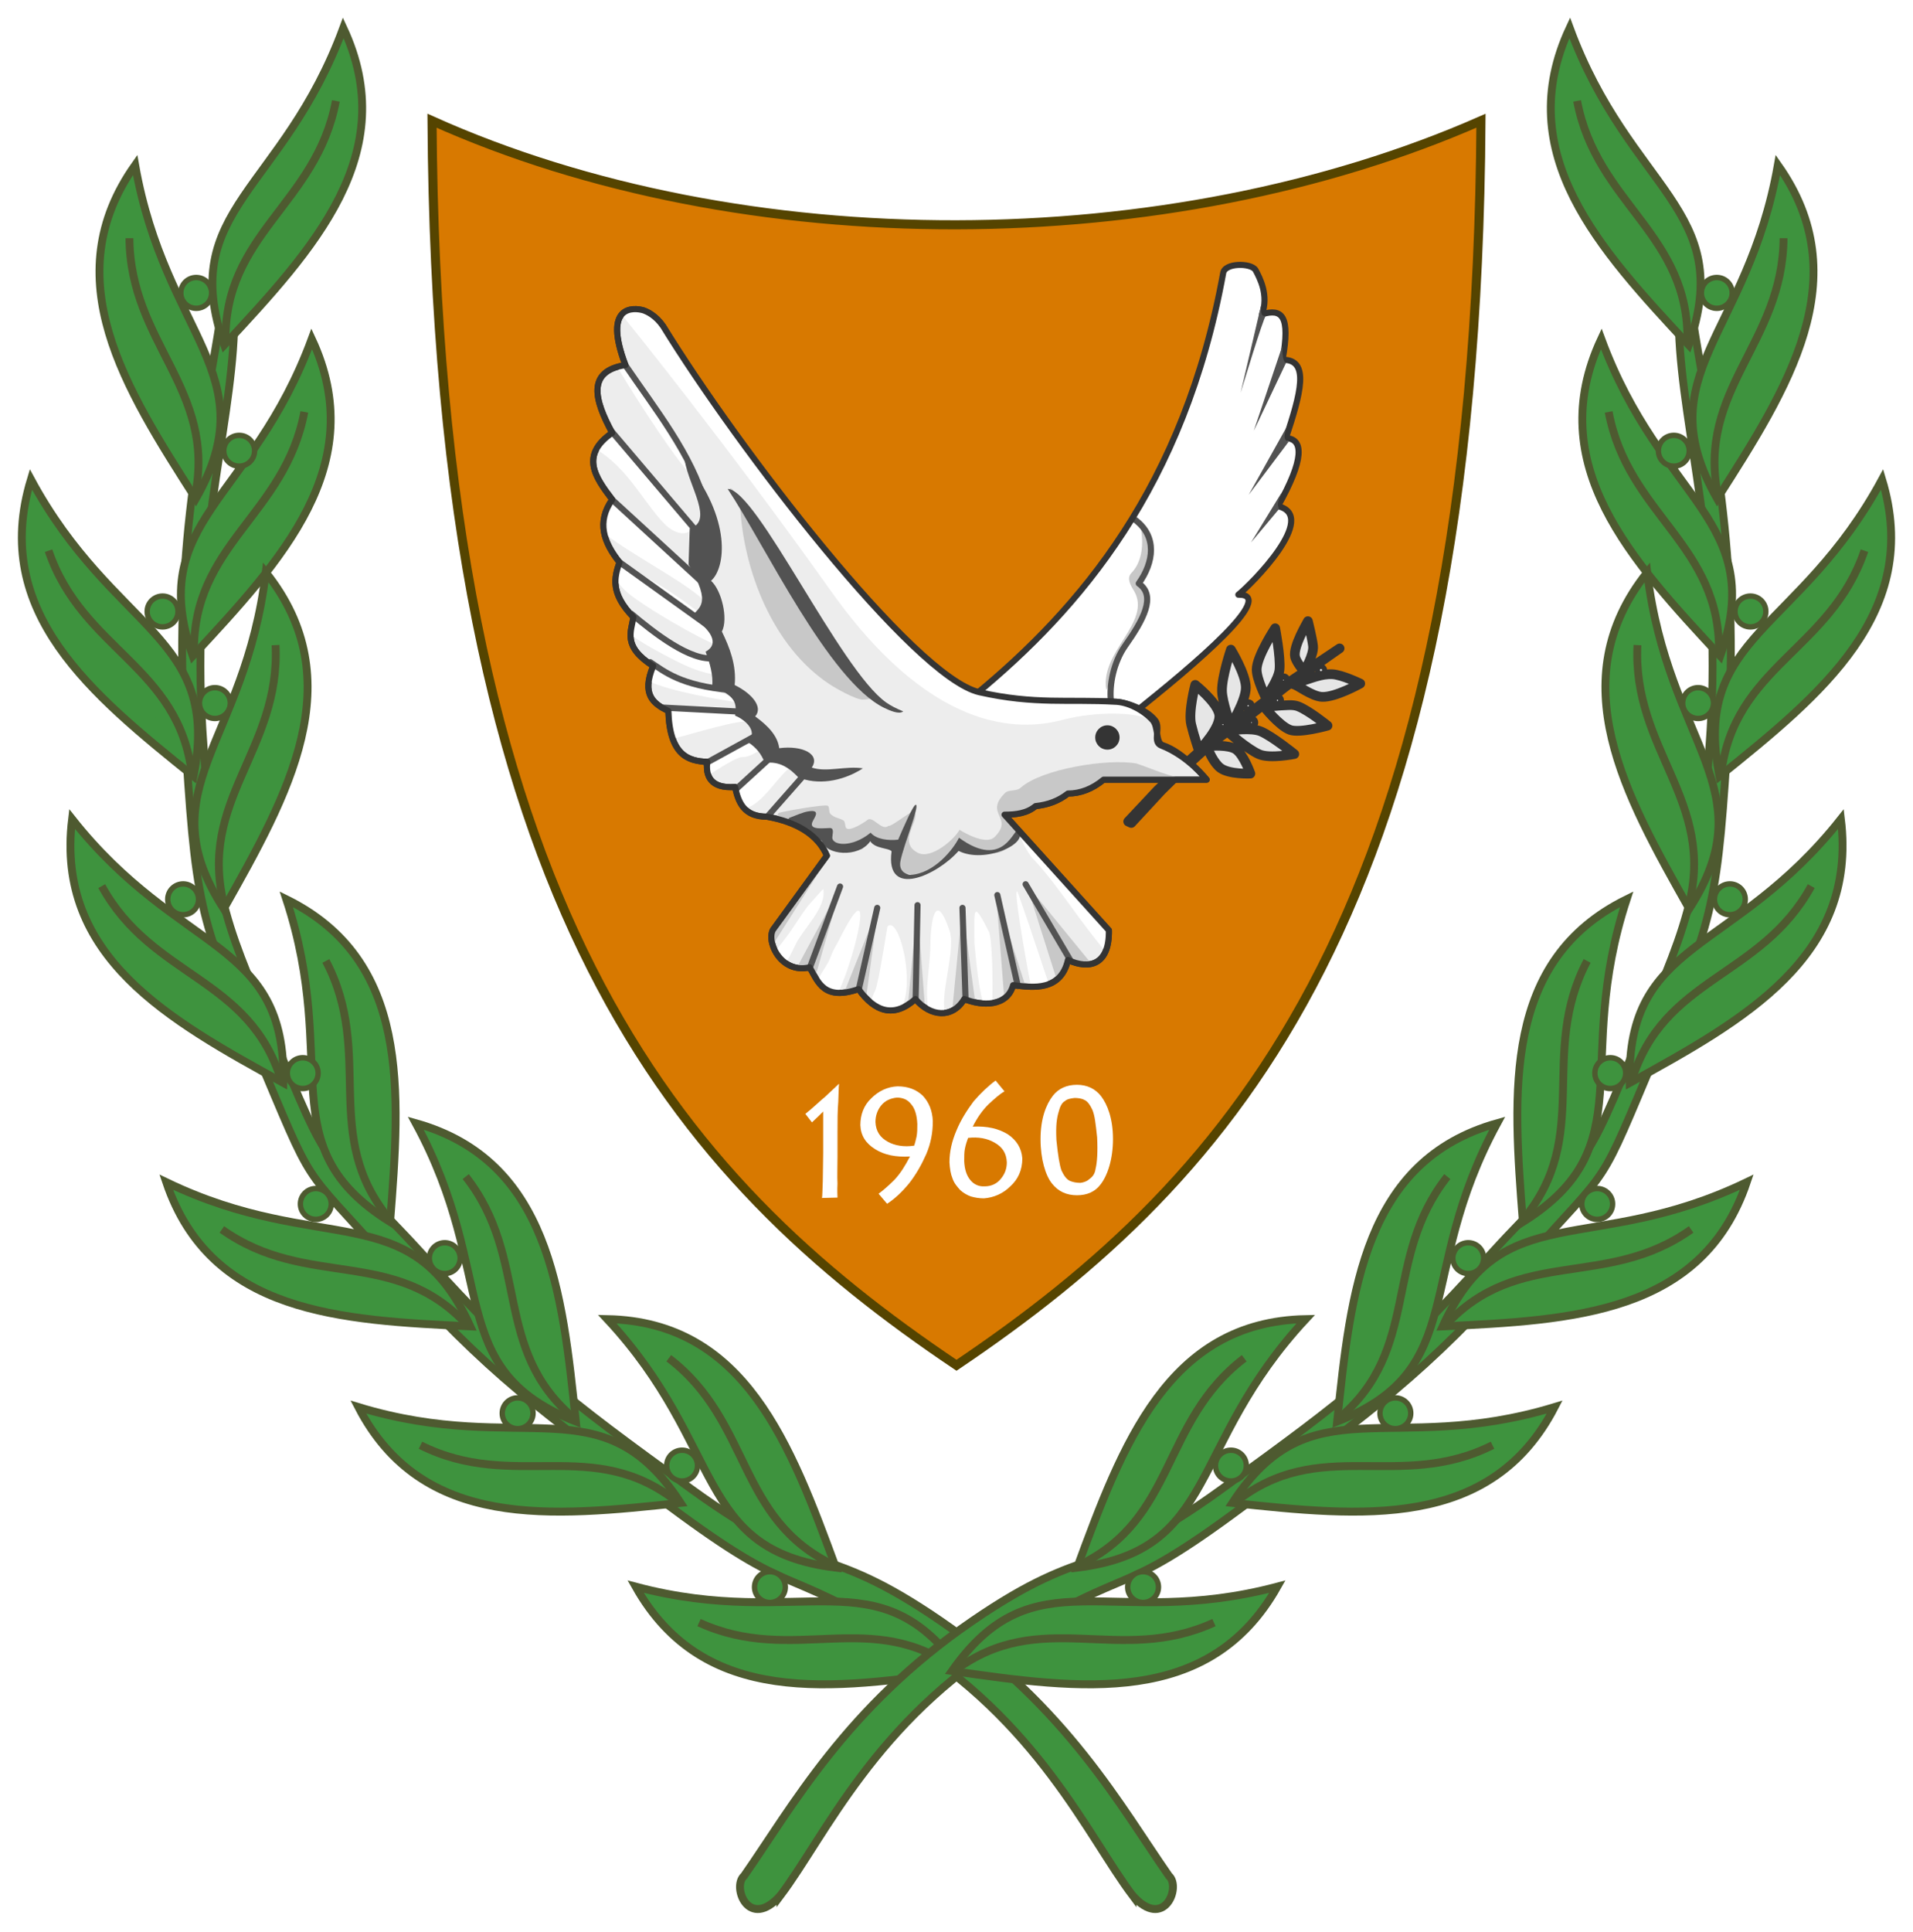
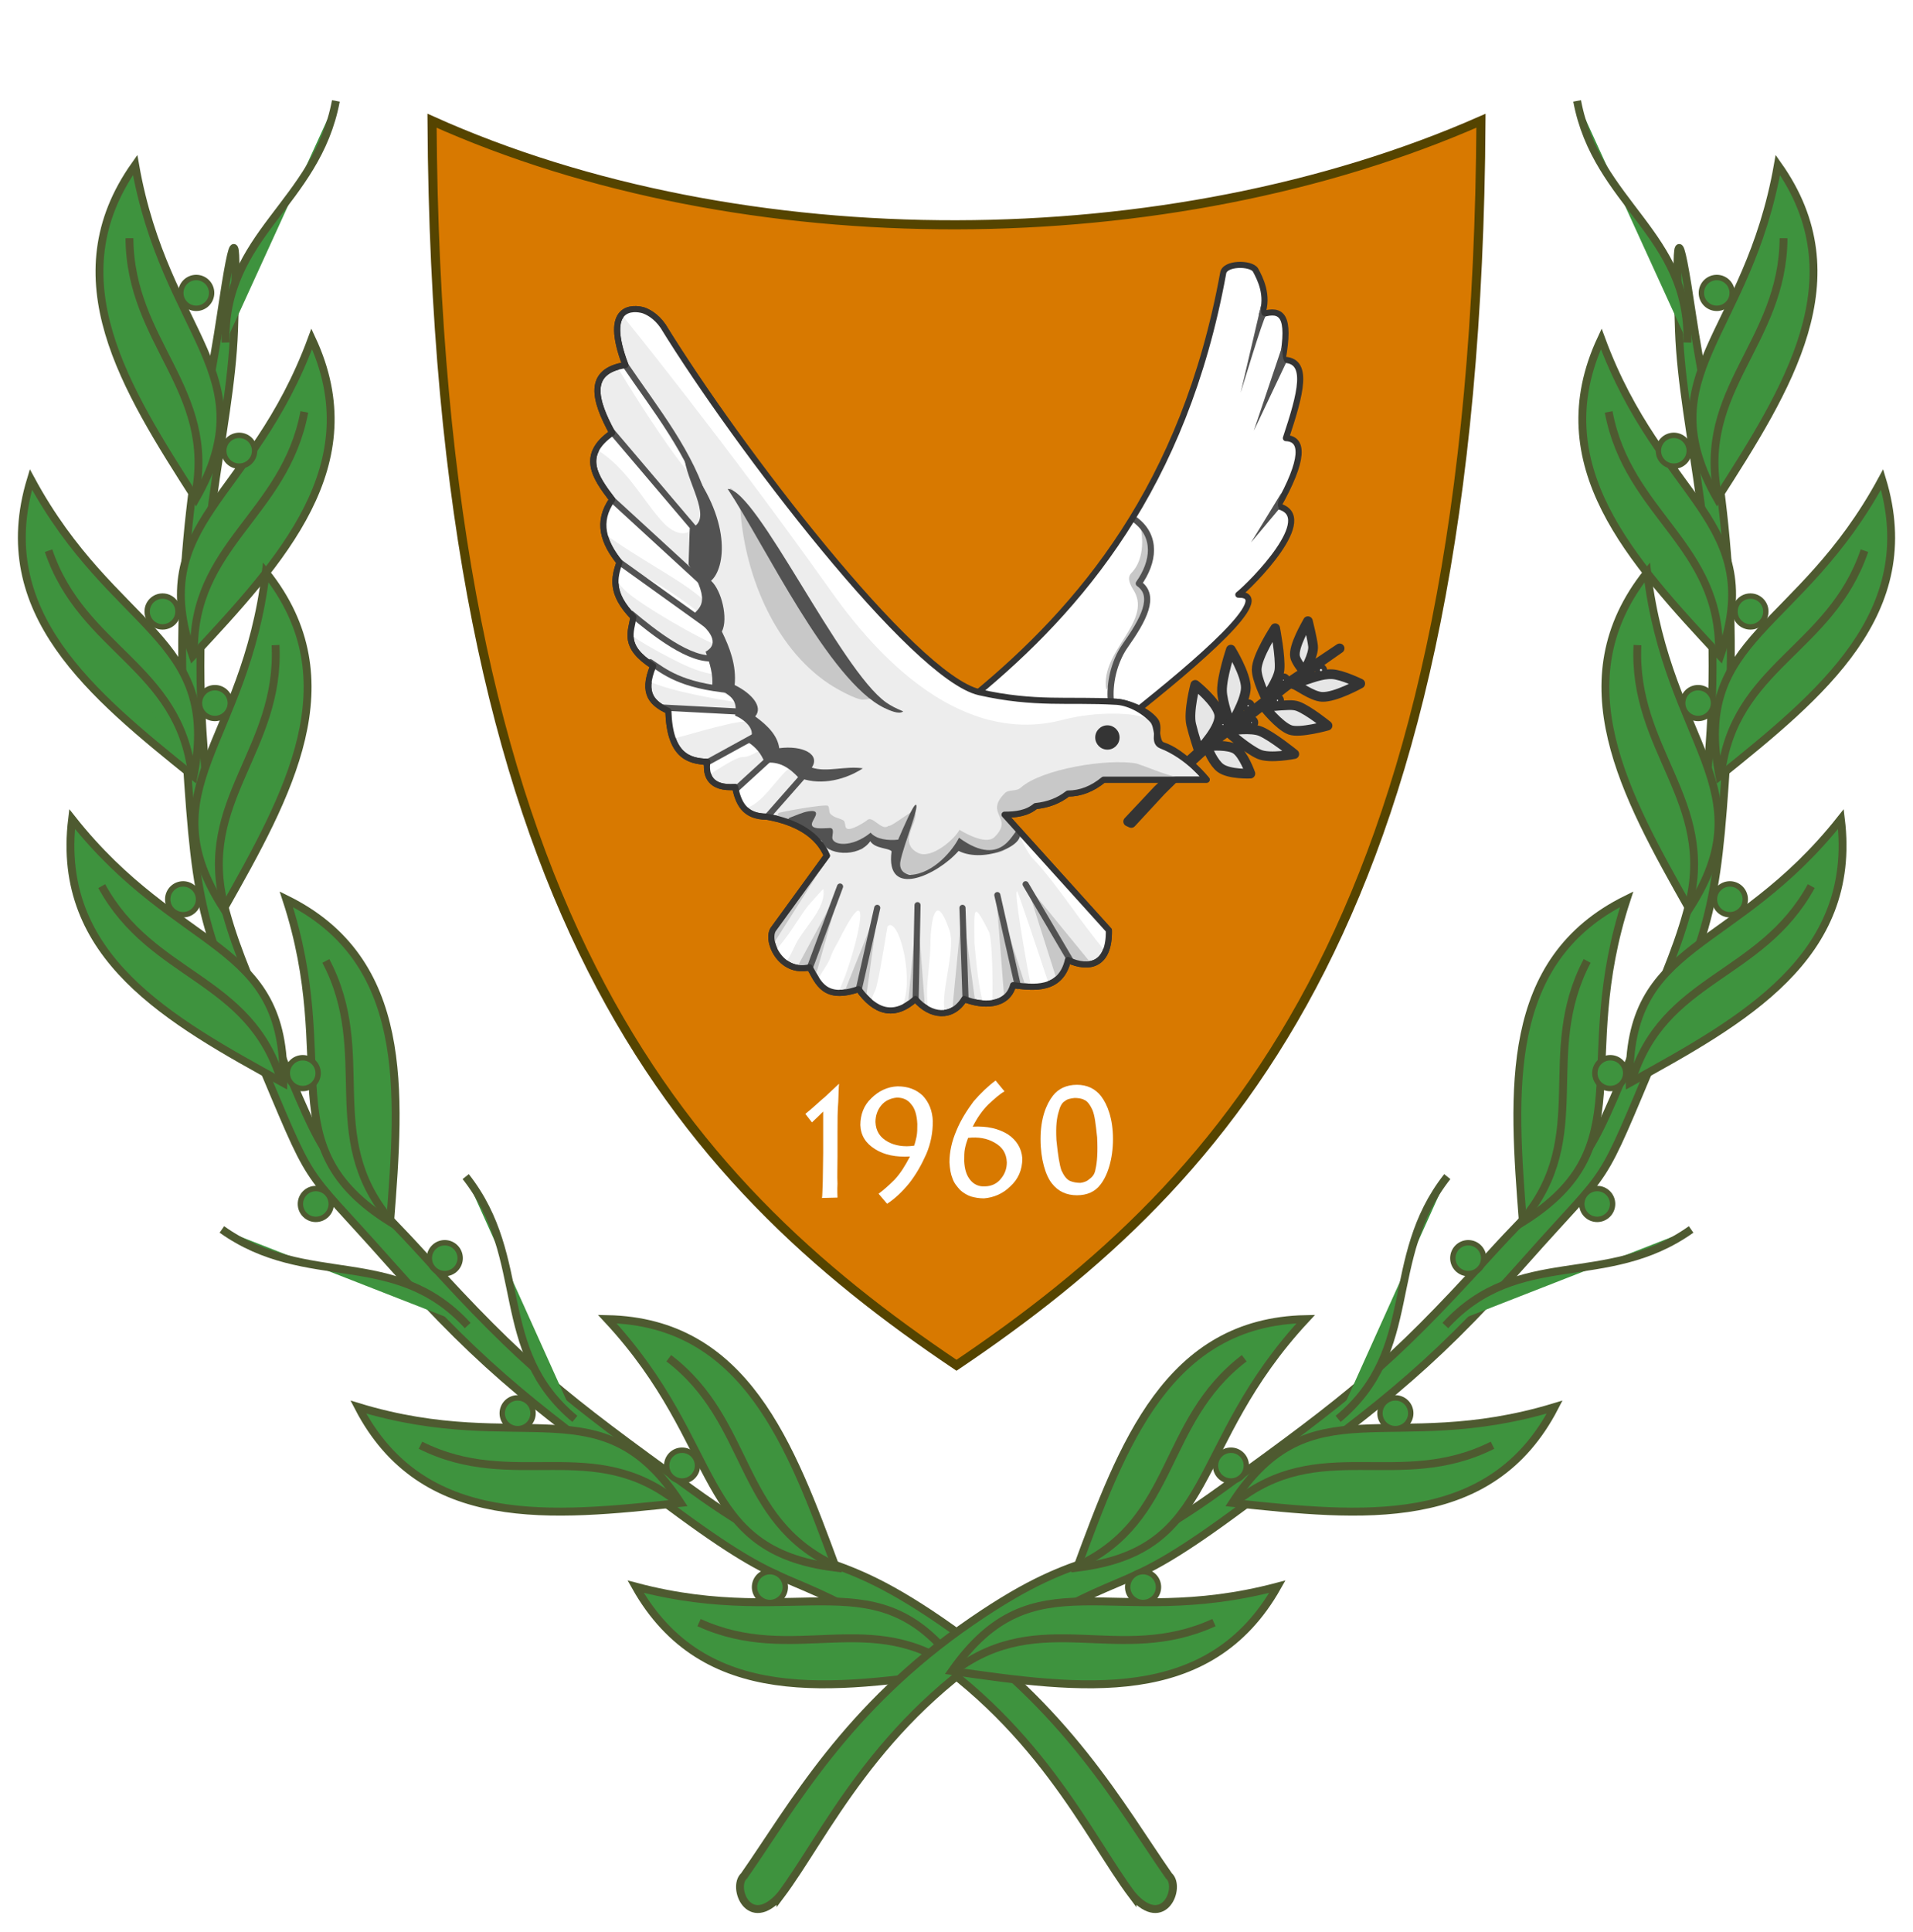
<svg xmlns="http://www.w3.org/2000/svg" xmlns:ns1="http://sodipodi.sourceforge.net/DTD/sodipodi-0.dtd" xmlns:ns2="http://www.inkscape.org/namespaces/inkscape" xmlns:xlink="http://www.w3.org/1999/xlink" version="1.0" width="532.383" height="537.449" id="svg2" ns1:version="0.32" ns2:version="0.92.2 5c3e80d, 2017-08-06" ns1:docname="Coat_of_arms_of_Cyprus_(2006).svg" ns2:output_extension="org.inkscape.output.svg.inkscape">
  <defs id="defs126" />
  <ns1:namedview ns2:window-height="837" ns2:window-width="1440" ns2:pageshadow="2" ns2:pageopacity="0.0" guidetolerance="10.0" gridtolerance="10.0" objecttolerance="10.0" borderopacity="1.0" bordercolor="#666666" pagecolor="#ffffff" id="base" showgrid="false" ns2:zoom="1.9224608" ns2:cx="278.47521" ns2:cy="330.07945" ns2:window-x="-8" ns2:window-y="-8" ns2:current-layer="g1210" ns2:window-maximized="1" fit-margin-top="5" fit-margin-left="5" fit-margin-right="5" fit-margin-bottom="5" showguides="false" />
  <use style="fill:#4e5a30;fill-opacity:1;stroke-width:1.115" xlink:href="#use3289" height="660" width="600" y="0" x="0" id="use3293" transform="matrix(0.844,-0.302,0.302,0.844,-118.271,87.049)" />
  <use style="fill:#4e5a30;fill-opacity:1;stroke-width:1.115" xlink:href="#use3289" height="660" width="600" y="0" x="0" id="use3297" transform="matrix(0.863,-0.463,0.451,0.781,-108.296,187.866)" />
  <use style="fill:#4e5a30;fill-opacity:1;stroke-width:1.115" xlink:href="#use3295" height="660" width="600" y="0" x="0" id="use3299" transform="matrix(0.897,0,0,0.897,7.027,19.429)" />
  <g id="g1792" transform="translate(5,5)">
    <g transform="translate(111.191,24.202)" id="g1210">
      <path ns2:connector-curvature="0" d="M 150,350.627 C 72.608,298.604 5.326,223.785 4.04,4.385 90.807,43.357 209.009,42.621 295.96,4.385 294.674,223.785 227.208,298.604 150,350.627 Z" id="path2458" style="display:inline;fill:#d87900;fill-opacity:1;fill-rule:evenodd;stroke:#554400;stroke-width:2.53;stroke-linecap:butt;stroke-linejoin:miter;stroke-miterlimit:4;stroke-dasharray:none;stroke-opacity:1" />
      <path id="path4519" d="m 116.882,303.975 c 0,-0.539 -0.108,-1.941 0,-3.882 -0.108,-1.941 0,-4.529 0,-7.656 v -6.794 c 0,-3.019 0,-5.823 0.216,-8.303 0.108,-2.48 0.108,-4.206 0.216,-4.96 h -0.108 c -0.647,0.647 -1.833,1.725 -3.666,3.451 -1.941,1.618 -3.666,3.343 -5.607,4.853 l 1.833,2.372 c 1.402,-1.294 2.372,-2.265 3.127,-3.019 v 11.43 c 0,3.019 -0.108,5.715 -0.108,7.98 -0.108,2.48 -0.108,3.99 -0.216,4.637 z" style="fill:#ffffff;fill-opacity:1;stroke:none;stroke-width:1.078" ns2:connector-curvature="0" />
      <path id="path4521" d="m 130.684,305.7 c 2.157,-1.402 4.206,-3.343 6.147,-5.715 1.941,-2.48 3.451,-5.176 4.745,-8.088 1.294,-3.019 1.833,-6.039 1.833,-9.166 -0.108,-2.912 -1.078,-5.284 -2.804,-7.117 -1.833,-1.725 -4.098,-2.588 -7.009,-2.588 -2.804,0.108 -5.284,1.294 -7.333,3.343 -2.049,1.941 -3.019,4.529 -3.019,7.441 0.108,2.912 1.51,5.068 4.098,6.686 2.588,1.618 5.715,2.265 9.705,2.049 -1.294,2.48 -2.588,4.637 -4.313,6.47 -1.725,1.725 -3.235,3.019 -4.421,3.882 z m 8.411,-22.214 c 0,1.294 0,2.48 -0.216,3.559 -0.216,0.971 -0.431,1.833 -0.647,2.48 -2.804,0.431 -5.392,0 -7.333,-1.078 -2.157,-1.186 -3.343,-2.912 -3.451,-5.5 0,-1.725 0.539,-3.343 1.618,-4.637 1.078,-1.294 2.48,-1.941 4.313,-2.157 1.618,0 3.019,0.539 3.99,1.833 1.078,1.186 1.618,3.127 1.725,5.5 z" style="fill:#ffffff;fill-opacity:1;stroke:none;stroke-width:1.078" ns2:connector-curvature="0" />
      <path id="path4523" d="m 160.878,271.409 c -2.049,1.51 -4.098,3.451 -6.147,5.823 -1.833,2.48 -3.559,5.176 -4.745,8.088 -1.294,3.019 -1.941,5.931 -1.941,8.842 0.108,1.833 0.324,3.235 0.863,4.529 0.431,1.294 1.294,2.265 2.157,3.235 0.863,0.755 1.941,1.402 2.912,1.725 1.078,0.324 2.372,0.539 3.666,0.539 2.696,-0.216 5.284,-1.294 7.333,-3.343 2.157,-1.941 3.343,-4.529 3.343,-7.764 -0.216,-2.912 -1.618,-5.068 -3.99,-6.686 -2.588,-1.618 -5.823,-2.372 -9.813,-2.157 1.186,-2.372 2.588,-4.421 4.313,-6.147 1.833,-1.725 3.343,-3.019 4.529,-3.666 z m -8.735,22.43 c 0,-1.402 0,-2.588 0.216,-3.559 0.216,-1.078 0.539,-2.049 0.863,-2.912 2.804,-0.324 5.284,0.108 7.333,1.294 2.157,1.186 3.343,2.912 3.451,5.5 0,1.725 -0.539,3.235 -1.618,4.529 -1.078,1.402 -2.696,2.157 -4.529,2.157 -1.618,0.108 -3.019,-0.539 -3.99,-1.725 -1.078,-1.294 -1.618,-3.019 -1.725,-5.284 z" style="fill:#ffffff;fill-opacity:1;stroke:none;stroke-width:1.078" ns2:connector-curvature="0" />
      <path id="path3961" d="m 183.523,272.595 c -2.912,0 -5.176,1.078 -6.686,3.019 -1.941,2.48 -3.451,6.47 -3.451,12.077 0,5.607 1.402,10.136 3.127,12.293 1.725,2.265 4.098,3.343 7.009,3.343 2.804,0 5.068,-0.971 6.578,-3.019 1.941,-2.48 3.451,-7.009 3.451,-12.617 0,-5.607 -1.51,-9.597 -3.343,-11.97 -1.618,-2.049 -3.882,-3.127 -6.686,-3.127 z m -0.647,3.666 c 0.863,0 1.941,0.108 2.696,0.539 0.863,0.324 1.618,1.402 2.265,2.804 0.647,1.618 0.863,3.559 1.294,7.548 0.216,4.098 0,7.117 -0.431,8.842 -0.216,1.402 -0.755,2.157 -1.833,2.912 -0.539,0.539 -1.51,0.863 -2.372,0.971 -1.186,0 -2.157,-0.216 -2.912,-0.539 -0.971,-0.431 -1.725,-1.51 -2.372,-2.912 -0.539,-1.51 -0.971,-4.206 -1.402,-8.411 -0.216,-4.098 0.108,-6.254 0.647,-7.98 0.324,-1.294 0.863,-2.48 1.725,-2.912 0.539,-0.539 1.618,-0.755 2.696,-0.863 z" style="fill:#ffffff;fill-opacity:1;stroke:none;stroke-width:1.078" ns2:connector-curvature="0" />
      <g id="g18953" transform="matrix(1.838,0,0,1.838,-159.385,-95.343)">
        <path d="m 171.1,141.2 c 15.9,-13.1 31.7,-31.5 37.6,-63.85 0.2,-1.6 4.2,-1.6 4.9,-0.5 0.7,1.3 2,3.8 1,6.7 3,-0.9 4.3,0.2 3.1,6.9 4.2,-0.1 2.7,5.2 0.5,11.85 2.7,0.1 2.8,3.2 -1.2,10.3 6.3,1.5 -4.1,11.9 -6,13.4 5.9,-0.1 -6.2,10.3 -16.2,18.2" id="path18905" style="display:inline;fill:#ffffff;fill-opacity:1" ns2:connector-curvature="0" />
        <path style="fill:#ffffff;fill-opacity:1" d="m 229.188,44.5 c -2.304,-0.043 -4.699,0.689 -4.906,2.344 -5.138,28.171 -14.391,50.585 -25.781,68.938 l 2.312,0.688 c 0,0 -0.673,0.671 13.75,-26.844 14.423,-27.515 8.659,-23.733 12.21,-38.156 1.564,-6.354 4.22,-3.517 5.326,1.446 0.845,3.79 -0.231,9.746 2.652,8.304 6.657,-3.328 2.219,13.531 2.219,13.531 0,0 3.112,1.122 6.219,-0.875 3.107,-1.997 -6.438,23.75 -6.438,23.75 0,0 0.459,1.328 5.562,-2 5.104,-3.328 -6.881,19.516 -4.219,18.406 2.663,-1.109 4.651,3.552 -3.781,13.094 -8.432,9.541 -9.541,12.203 -6.656,11.094 1.509,-0.58 1.879,1.499 1.875,3.625 2.499,-3.452 2.651,-5.625 -1.031,-5.562 3.493,-2.757 22.613,-21.868 11.031,-24.625 7.353,-13.052 7.151,-18.754 2.188,-18.938 4.044,-12.225 6.815,-21.965 -0.906,-21.781 2.206,-12.317 -0.173,-14.342 -5.688,-12.688 1.838,-5.331 -0.557,-9.923 -1.844,-12.312 -0.563,-0.885 -2.301,-1.404 -4.094,-1.438 z" transform="matrix(0.544,0,0,0.544,86.703,51.865)" id="path18842" ns2:connector-curvature="0" ns1:nodetypes="scccsssscscsssscccccccs" />
        <path style="fill:#ffffff;fill-opacity:1" d="m 199.281,114.531 c -12.8,21.014 -28.429,36.755 -44.125,49.688 l 8.281,1.062 c 1.52,-1.321 4.502,-2.346 6.031,-3.875 1.35,-1.35 2.373,-4.279 3.75,-5.656 3.542,-3.542 8.004,-5.785 11.312,-9.094 7.293,-7.293 13.281,-18.969 19.125,-24.812 0.976,-0.976 -2.026,-4.838 -2.5,-5.312 -0.719,-0.719 -1.325,-1.444 -1.875,-2 z" transform="matrix(0.544,0,0,0.544,86.703,51.865)" id="path18898" ns2:connector-curvature="0" />
        <path style="fill:#c8c8c8;fill-opacity:1" d="m 201.151,116.832 c 1.302,5.782 0.312,10.671 -2.51,13.494 -1.255,1.402 -0.201,3.301 0.872,4.992 4.887,8.622 -9.518,16.797 -7.776,27.33 0.312,0.312 1.153,-3.35 1.255,-3.452 2.495,-2.495 3.343,-6.999 4.707,-9.728 2.484,-4.967 2.819,-5.638 5.335,-10.669 0.591,-1.181 -2.302,-5.437 -1.255,-7.531 2.706,-5.411 5.188,-9.783 -0.628,-14.435 z" id="path18900" ns2:connector-curvature="0" transform="matrix(0.544,0,0,0.544,86.703,51.865)" ns1:nodetypes="ccccssssc" />
        <path ns2:connector-curvature="0" style="fill:none;stroke:#525252;stroke-width:0.925;stroke-linecap:round;stroke-linejoin:round;stroke-miterlimit:4;stroke-dasharray:none;stroke-opacity:1" d="m 191.698,142.02 c -0.235,-2.405 0.411,-5.749 2.112,-8.212 2.816,-3.989 4.81,-7.626 2.112,-9.503 2.288,-3.226 2.816,-7.098 -0.528,-9.62" id="path3237" />
        <path style="display:inline;fill:none;fill-opacity:1;stroke:#343434;stroke-width:0.925;stroke-linecap:round;stroke-linejoin:round;stroke-miterlimit:4;stroke-dasharray:none;stroke-opacity:1" id="path3235" d="m 171.1,141.2 c 15.9,-13.1 31.7,-31.5 37.6,-63.85 0.2,-1.6 4.2,-1.6 4.9,-0.5 0.7,1.3 2,3.8 1,6.7 3,-0.9 4.3,0.2 3.1,6.9 4.2,-0.1 2.7,5.2 0.5,11.85 2.7,0.1 2.8,3.2 -1.2,10.3 6.3,1.5 -4.1,11.9 -6,13.4 5.9,-0.1 -6.2,10.3 -16.2,18.2" ns2:connector-curvature="0" />
        <path ns1:nodetypes="cccc" ns2:connector-curvature="0" style="fill:#525252;fill-opacity:1;stroke:none" d="m 214.485,82.023 -3.136,13.42 c 0,0 3.461,-11.464 3.813,-11.64 -0.886,0.178 -0.719,-0.874 -0.677,-1.78 z" id="path3263" />
        <path ns1:nodetypes="cccc" ns2:connector-curvature="0" style="fill:#525252;fill-opacity:1;stroke:none" d="m 217.653,88.369 -4.309,12.823 4.869,-10.265 c -0.492,-0.242 -0.542,-1.368 -0.559,-2.558 z" id="path4674" />
-         <path ns1:nodetypes="ccccc" ns2:connector-curvature="0" style="fill:#525252;fill-opacity:1;stroke:none" d="m 218.602,100.101 -6.021,10.77 6.05,-8.048 c -0.947,-0.146 -0.725,-1.27 -0.03,-2.722 z" id="path4676" />
        <path ns1:nodetypes="cccc" ns2:connector-curvature="0" style="fill:#525252;fill-opacity:1;stroke:none" d="m 217.546,110.547 -4.613,7.539 4.229,-5.055 c -0.445,-0.949 0.106,-1.535 0.384,-2.484 z" id="path4678" />
      </g>
      <path style="color:#000000;clip-rule:nonzero;display:inline;overflow:visible;visibility:visible;opacity:1;isolation:auto;mix-blend-mode:normal;color-interpolation:sRGB;color-interpolation-filters:linearRGB;solid-color:#000000;solid-opacity:1;vector-effect:none;fill:#e6e6e6;fill-opacity:1;fill-rule:nonzero;stroke:#343434;stroke-width:2.7;stroke-linecap:round;stroke-linejoin:round;stroke-miterlimit:4;stroke-dasharray:none;stroke-dashoffset:0;stroke-opacity:1;marker:none;paint-order:markers stroke fill;color-rendering:auto;image-rendering:auto;shape-rendering:auto;text-rendering:auto;enable-background:accumulate" d="m 363.986,172.812 c -0.26,0.585 -4.158,7.002 -3.576,9.883 0.318,1.574 2.535,4.096 2.535,4.096 0,0 2.761,-4.601 2.473,-7.086 -0.261,-2.246 -1.432,-6.893 -1.432,-6.893 z m -9.113,1.971 c 0,0 -5.149,7.83 -5.145,11.492 0.004,2.724 2.541,7.768 2.541,7.768 0,0 3.555,-4.895 3.814,-7.768 0.325,-3.607 -1.211,-11.492 -1.211,-11.492 z m 17.936,5.602 -13.361,8.939 c 0,0 -0.755,0.594 -2.348,1.842 -1.637,1.282 -4.126,3.228 -5.119,4.006 -5.306,4.154 -9.364,6.597 -14.592,10.848 -5.298,4.307 -15.176,13.756 -15.176,13.756 l -8.244,8.779 0.863,0.398 8.244,-8.912 c 0,0 7.608,-7.652 12.941,-12.201 0.097,0.665 1.751,4.45 3.633,5.828 2.494,1.826 8.332,1.557 8.332,1.557 0,0 -1.871,-5.361 -4.098,-6.779 -2.014,-1.282 -6.604,-0.957 -7.541,-0.877 0.466,-0.393 0.95,-0.807 1.369,-1.139 1.653,-1.309 1.925,-1.554 3.93,-2.977 0.232,0.364 5.681,5.06 8.811,6.404 2.985,1.282 9.744,-0.072 9.744,-0.072 0,0 -6.076,-4.933 -9.311,-6.303 -2.674,-1.132 -8.185,-0.299 -9.016,-0.188 4.241,-3.005 8.568,-6.141 10.658,-8.119 0.99,-0.937 3.176,-2.472 4.641,-3.688 1.505,-1.248 15.639,-11.104 15.639,-11.104 z m -30.26,0.348 c 0,0 -2.535,7.539 -2.473,11.439 0.052,3.202 2.33,9.32 2.33,9.32 v 0.426 c 0,0 4.287,-6.78 4.309,-10.592 0.022,-3.794 -4.166,-10.594 -4.166,-10.594 z m 28.199,6.84 c -2.974,-0.141 -5.851,1.152 -8.701,2.012 -0.713,0.215 -2.092,0.783 -2.092,0.783 0.975,0.065 5.089,3.399 7.998,3.512 3.74,0.145 10.598,-3.707 10.598,-3.707 0,0 -5.064,-2.47 -7.803,-2.6 z m -38.113,2.965 c 0,0 -1.982,7.424 -1.131,11.016 0.727,3.069 2.143,7.244 2.143,7.244 0,0 6.462,-6.547 5.625,-10.209 -0.774,-3.391 -6.637,-8.051 -6.637,-8.051 z m 26.021,5.633 c -2.892,0.079 -6.481,0.516 -6.852,0.463 0,0 4.187,5.304 7.203,6.426 2.714,1.01 10.439,-1.182 10.439,-1.182 0,0 -5.181,-4.214 -8.197,-5.371 -0.722,-0.277 -1.63,-0.362 -2.594,-0.336 z" transform="translate(-116.191,-29.202)" id="path89" ns2:connector-curvature="0" ns1:nodetypes="csccccccsccccccccccccccccccccccccccccccsccscscccscccsccc" />
      <g id="g18965" transform="matrix(1.838,0,0,1.838,-159.385,-95.343)">
        <path d="m 172.1,142 c -10,-2.3 -37.1,-38.6 -48.2,-56.65 -1.1,-1.6 -2.4,-2.2 -3,-2.4 -1.4,-0.4 -6.2,-0.9 -2.7,8.3 -5.9,0.9 -4.7,5.3 -2,10.25 -4.9,3.4 -2.6,6.7 0,10.1 -2.4,3.4 -1.3,6.5 1.1,9.5 -0.8,2.3 -1.4,4.7 2.1,8.3 -0.3,2.2 -1.7,4.4 3,7.4 -1.8,4.3 0,5.7 2.3,6.8 0.2,6.7 3,7.6 5.9,7.7 -0.3,2.1 0.5,4.1 4.2,3.8 0.5,2.4 1.4,4.5 4.8,4.5 4.6,0.8 7.8,2.8 9.1,5.9 l -8,11 c -1.4,1.6 0.9,7 5.4,5.9 1.3,2.3 2.2,5.1 7.4,3.3 2.5,3.5 5.4,4.4 8.6,1.5 2.3,2.7 5.6,3 7.4,0 2.7,1.1 6.5,1.2 7.4,-2.1 3.1,0.4 7.2,0.9 8.3,-3.8 3.3,1.5 6.3,0.7 6.2,-4.5 l -15.8,-17.5 c 1.7,0 3.4,-0.2 4.7,-1.3 1.9,-0.2 3.5,-0.8 4.9,-1.9 1.9,0 3.7,-0.7 5.4,-2.1 h 15.6 c 0,0 -2.761,-3.571 -6.884,-5.17 -1.368,-0.531 -0.023,-2.67 -0.884,-3.778 -1.364,-1.755 -4.543,-2.823 -6.131,-2.852 -6.9,-0.4 -11.8,1.7 -20.2,-0.2 z" id="path18890" style="display:inline;fill:#ededed;fill-opacity:1;stroke:#343434;stroke-width:0.925;stroke-linecap:round;stroke-linejoin:round;stroke-miterlimit:4;stroke-dasharray:none;stroke-opacity:1" ns2:connector-curvature="0" ns1:nodetypes="cccccccccccccccccccccccccccsscc" />
        <path style="fill:#ffffff;fill-opacity:1" d="m 57.812,72.406 c -0.804,0.126 -1.524,0.304 -2.188,0.5 14.728,24.733 34.91,50.591 2.188,-0.5 z M 53.75,91.594 c -1.94,1.423 -3.229,2.841 -3.969,4.25 8.691,5.137 13.149,14.686 18.938,20.688 5.334,5.334 10.531,1.718 5.969,-2.844 -1.594,-1.594 -5.627,-7.36 -8.469,-8.781 C 63.673,103.633 58.42,94.383 53.75,91.594 Z m -1.219,15.938 c 0.4,0.557 0.825,1.128 1.25,1.688 -0.314,-0.807 -0.747,-1.663 -1.25,-1.688 z m 1.531,2.5 c -2.175,3.188 -2.652,6.236 -2.031,9.188 8.386,6.536 24.02,14.25 28.625,19.594 1.591,-3.977 -2.43,-6.816 -6.156,-10.188 -5.253,-4.753 -11.499,-9.656 -14.25,-12.406 -1.925,-1.925 -4.101,-3.789 -5.969,-5.656 -0.038,-0.038 -0.117,-0.238 -0.219,-0.531 z m 2,17.844 c -0.451,1.35 -0.857,2.717 -0.938,4.188 1.16,1.46 2.446,2.79 2.625,2.969 3.576,3.576 20.831,13.754 27.281,16 l 0.625,1.562 c -0.656,-1.639 -0.146,-4.834 -1.25,-5.938 C 77.981,140.231 68.729,133.927 60.875,130 c -0.585,-0.292 -2.836,-1.623 -4.812,-2.125 z m 4,14.781 c -0.226,1.543 -0.679,3.09 -0.719,4.719 3.561,2.686 9.924,5.978 13.469,7.75 3.547,1.774 9.547,4.221 13.5,3.125 -3.254,0 -1.954,-0.986 -3.469,-2.5 -2.462,-2.462 -9.028,-3.09 -11.281,-5.344 -1.412,-1.412 -8.607,-6.118 -11.5,-7.75 z m 5.281,13.281 c 0.098,0.064 0.18,0.123 0.281,0.188 -0.675,1.613 -1.077,3.009 -1.25,4.219 6.287,2.908 19.706,5.106 24.344,5.844 -0.811,-0.356 -0.635,-1.083 -1.781,-1.656 -2.508,-1.254 -9.74,-3.384 -11,-3.781 -2.643,-0.832 -7.786,-3.408 -10.594,-4.812 z M 88.75,166.219 c 0.288,0.116 0.697,0.188 1.312,0.188 -0.263,-0.043 -0.859,-0.115 -1.312,-0.188 z m -13.594,1.594 c -2.136,-0.003 -4.091,0.166 -5.656,0.625 0.119,0.059 0.223,0.13 0.344,0.188 0.098,3.278 0.53,5.809 1.219,7.75 5.578,-1.377 18.531,-5.541 21.75,-4.75 -0.934,-0.617 3.106,-2.352 0.375,-2.375 -4.425,-0.037 -11.964,-1.43 -18.031,-1.438 z M 93.125,177.844 c -3.625,0.034 -9.607,2.928 -12.5,5.719 -0.072,1.055 0.034,2.069 0.375,2.969 2.618,-1.664 7.711,-5.062 9.375,-5.062 2.974,0 5.057,-2.572 5.656,-1.875 -0.251,-1.253 -1.36,-1.764 -2.906,-1.75 z m 8.219,4.375 c -4.344,-0.111 -9.842,4.41 -12.344,9.75 0.437,1.404 1.025,2.672 1.938,3.688 4.94,-0.252 10.074,-10.31 13.875,-11.969 -0.975,-0.964 -2.168,-1.436 -3.469,-1.469 z M 167.688,202.25 c -0.343,1.664 2.728,6.54 3.344,7.156 6.94,7.23 13.209,17.621 20.5,26.156 0.64,-1.463 0.986,-3.404 0.938,-5.906 z m -54.719,15.938 c -0.183,0 -3.36,3.703 -3.75,4.094 -2.208,2.346 -5.571,8.808 -9.688,13.094 0.677,1.304 1.716,2.508 3,3.406 1.457,-2.382 2.627,-4.972 2.906,-5.531 2.215,-4.312 8.447,-9.969 7.531,-15.062 z m 53.969,0.625 c -0.992,-0.496 1.924,16.533 3.844,26.531 1.723,0.027 3.436,-0.141 4.969,-0.719 -3.171,-9.535 -8.564,-25.688 -8.812,-25.812 z m -22.094,5.344 c -1.525,0.104 -2.062,5.913 -2.062,9.719 0,3.104 -0.938,9.906 -0.938,12.875 0,1.633 0.112,3.315 0.312,4.969 1.471,0.777 3.006,1.12 4.469,0.969 0.045,-1.013 -0.062,-2.196 -0.062,-2.812 0,-5.768 3.072,-15.534 1.562,-20.062 -1.394,-4.182 -2.482,-5.711 -3.281,-5.656 z m -22.188,0.031 c -0.797,0.149 -2.442,2.446 -5.281,8.125 -0.702,1.404 -1.686,2.808 -2.219,4.406 -0.901,2.703 -2.907,4.587 -3.719,7.125 1.232,1.746 2.852,3.096 5.625,3.219 3.411,-6.817 7.827,-23.293 5.594,-22.875 z M 155.562,224.5 c -0.798,-0.03 -0.531,3.487 -0.531,8.75 0.904,10.119 1.766,14.69 2.5,16.781 0.827,0.048 1.655,-0.009 2.438,-0.125 0.319,-6.438 -0.085,-18.201 -0.875,-19.781 -1.953,-3.906 -2.985,-5.604 -3.531,-5.625 z m -24.094,3.719 c -0.209,0.027 -0.428,0.147 -0.625,0.344 -0.089,0.089 -2.489,15.978 -3.438,17.875 -0.533,1.066 -0.93,2.18 -1.219,3.312 2.665,2.188 5.523,2.815 8.562,1.562 3.656,-7.307 -0.284,-23.478 -3.281,-23.094 z" transform="matrix(0.544,0,0,0.544,86.703,51.865)" id="path18852" ns2:connector-curvature="0" />
        <path style="display:inline;fill:#343434;fill-opacity:1;stroke:none;stroke-width:1.197;stroke-miterlimit:4;stroke-dasharray:none" id="path3301" transform="matrix(0.682,0,0,0.682,-84.08,-63.33)" d="m 406.3,309.3 c 0,1.491 -1.209,2.7 -2.7,2.7 -1.491,0 -2.7,-1.209 -2.7,-2.7 0,-1.491 1.209,-2.7 2.7,-2.7 1.491,0 2.7,1.209 2.7,2.7 z" ns2:connector-curvature="0" />
        <path style="fill:#c8c8c8;fill-opacity:1" d="m 89.749,110.556 c 0.826,19.268 9.373,40.244 24.791,50.523 2.072,1.381 7.47,4.393 9.414,4.393 1.479,0 4.393,-0.852 4.393,0.628 -16.346,-20.073 -26.996,-36.419 -38.598,-55.544 -0.049,-0.077 -3.488,-3.101 -2.824,-3.766 0.8,-0.8 2.668,3.374 2.824,3.766 z" id="path18874" ns2:connector-curvature="0" transform="matrix(0.544,0,0,0.544,86.703,51.865)" ns1:nodetypes="cssccsc" />
        <path ns2:connector-curvature="0" id="path18907" d="m 148.564,165.693 -7.871,10.812 c -0.499,0.57 -0.509,1.617 -0.136,2.686 l -0.017,-0.238 8.381,-13.209 -0.357,-0.051 z m 30.361,4.148 4.573,14.416 c 0.763,-0.617 1.37,-1.547 1.7,-2.958 1.294,0.588 2.537,0.824 3.57,0.578 z m -28.066,0.187 -6.715,12.444 c 0.594,0.109 1.245,0.105 1.955,-0.068 0.28,0.496 0.543,1.005 0.833,1.496 z m 23.476,1.394 1.224,15.674 c 0.609,-0.443 1.094,-1.075 1.343,-1.989 0.6,0.077 1.241,0.141 1.887,0.187 z m -11.951,1.683 -1.411,14.977 c 0.374,-0.24 0.739,-0.537 1.122,-0.884 0.453,0.532 0.951,0.97 1.462,1.309 z m -5.848,0.051 -5.219,13.073 c 0.633,-0.073 1.341,-0.238 2.176,-0.527 0.366,0.513 0.756,0.962 1.139,1.36 l 1.904,-13.906 z m 12.665,0.136 -1.53,15.674 c 0.692,-0.341 1.327,-0.92 1.836,-1.768 0.527,0.215 1.085,0.389 1.666,0.51 z" style="fill:#c8c8c8;fill-opacity:1;stroke:none" />
        <path ns2:connector-curvature="0" style="fill:none;stroke:#525252;stroke-width:0.925;stroke-linecap:round;stroke-linejoin:round;stroke-miterlimit:4;stroke-dasharray:none;stroke-opacity:1" d="m 116.085,101.251 14.254,16.777" id="path3245" />
        <path ns2:connector-curvature="0" style="fill:none;stroke:#525252;stroke-width:0.925;stroke-linecap:round;stroke-linejoin:round;stroke-miterlimit:4;stroke-dasharray:none;stroke-opacity:1" d="m 116.085,111.516 14.254,13.081" id="path3247" />
        <path ns2:connector-curvature="0" style="fill:none;stroke:#525252;stroke-width:0.925;stroke-linecap:round;stroke-linejoin:round;stroke-miterlimit:4;stroke-dasharray:none;stroke-opacity:1" d="m 117.141,120.961 14.548,10.441" id="path3249" />
        <path ns2:connector-curvature="0" style="fill:none;stroke:#525252;stroke-width:0.925;stroke-linecap:round;stroke-linejoin:round;stroke-miterlimit:4;stroke-dasharray:none;stroke-opacity:1" d="m 119.077,128.88 c 3.285,2.757 9.092,7.391 12.729,6.687" id="path3251" />
        <path ns2:connector-curvature="0" style="fill:none;stroke:#525252;stroke-width:0.925;stroke-linecap:round;stroke-linejoin:round;stroke-miterlimit:4;stroke-dasharray:none;stroke-opacity:1" d="m 121.951,136.212 c 2.053,1.349 4.575,3.578 12.201,4.224" id="path3253" />
        <path ns2:connector-curvature="0" style="fill:none;stroke:#525252;stroke-width:0.925;stroke-linecap:round;stroke-linejoin:round;stroke-miterlimit:4;stroke-dasharray:none;stroke-opacity:1" d="m 123.653,143.076 13.433,0.704" id="path3255" />
        <path ns2:connector-curvature="0" style="fill:none;stroke:#525252;stroke-width:0.925;stroke-linecap:round;stroke-linejoin:round;stroke-miterlimit:4;stroke-dasharray:none;stroke-opacity:1" d="m 130.34,151.523 8.33,-4.575" id="path3257" />
        <path ns2:connector-curvature="0" style="fill:none;stroke:#525252;stroke-width:0.925;stroke-linecap:round;stroke-linejoin:round;stroke-miterlimit:4;stroke-dasharray:none;stroke-opacity:1" d="m 139.667,159.618 5.631,-6.394" id="path3261" />
        <path ns2:connector-curvature="0" style="fill:none;stroke:#525252;stroke-width:0.925;stroke-linecap:round;stroke-linejoin:round;stroke-miterlimit:4;stroke-dasharray:none;stroke-opacity:1" d="m 146.061,182.612 4.634,-12.436" id="path3277" />
        <path ns2:connector-curvature="0" style="fill:none;stroke:#525252;stroke-width:0.925;stroke-linecap:round;stroke-linejoin:round;stroke-miterlimit:4;stroke-dasharray:none;stroke-opacity:1" d="m 153.51,185.839 2.816,-12.436" id="path3279" />
        <path ns2:connector-curvature="0" style="fill:none;stroke:#525252;stroke-width:0.925;stroke-linecap:round;stroke-linejoin:round;stroke-miterlimit:4;stroke-dasharray:none;stroke-opacity:1" d="m 162.133,187.364 0.293,-14.372" id="path3281" />
        <path ns2:connector-curvature="0" style="fill:none;stroke:#525252;stroke-width:0.925;stroke-linecap:round;stroke-linejoin:round;stroke-miterlimit:4;stroke-dasharray:none;stroke-opacity:1" d="m 169.701,187.364 -0.469,-13.961" id="path3283" />
        <path ns2:connector-curvature="0" style="fill:none;stroke:#525252;stroke-width:0.925;stroke-linecap:round;stroke-linejoin:round;stroke-miterlimit:4;stroke-dasharray:none;stroke-opacity:1" d="m 177.62,185.252 -3.109,-13.785" id="path3285" />
        <path ns2:connector-curvature="0" style="fill:none;stroke:#525252;stroke-width:0.925;stroke-linecap:round;stroke-linejoin:round;stroke-miterlimit:4;stroke-dasharray:none;stroke-opacity:1" d="m 185.656,181.498 -6.863,-11.673" id="path3287" />
        <path ns2:connector-curvature="0" style="fill:none;stroke:#525252;stroke-width:0.925;stroke-linecap:round;stroke-linejoin:round;stroke-miterlimit:4;stroke-dasharray:none;stroke-opacity:1" d="m 118.08,91.103 c 4.693,6.922 10.148,13.609 12.26,21.294" id="path3243" />
        <path ns2:connector-curvature="0" style="fill:none;stroke:#525252;stroke-width:0.925;stroke-linecap:round;stroke-linejoin:round;stroke-miterlimit:4;stroke-dasharray:none;stroke-opacity:1" d="m 134.857,155.511 6.101,-5.573" id="path3259" />
        <path ns2:connector-curvature="0" style="fill:#525252;fill-opacity:1;stroke:none" d="m 133.683,109.991 c 5.573,8.388 15.31,29.037 23.699,33.143 0.763,0.352 2.229,1.056 2.874,0.528 -1.115,-0.469 -1.818,-0.821 -2.581,-1.349 -6.981,-4.927 -19.592,-32.263 -23.992,-32.322 z" id="path3239" />
        <path style="fill:#c8c8c8;fill-opacity:1" d="m 167.969,189.938 c -1.148,1.148 -3.376,0.47 -4.438,1.531 -5.948,5.948 2.66,6.683 -2.875,12.219 -2.613,2.613 -9.781,-2 -9.781,-2 -1.325,2.611 -7.835,8.286 -11.531,6.438 -6.115,-3.057 0.995,-9.464 -1.094,-11.553 -0.488,-0.488 -6.58,4.536 -7.125,3.991 -1.815,1.736 -4.455,-3.045 -5.969,-1.531 -0.26,0.26 -4.734,3.266 -5.781,2.219 -0.438,-0.438 -0.193,-1.878 -0.875,-2.219 -1.474,-0.737 -2.443,-0.662 -3.562,-1.781 -0.481,-0.481 -0.175,-1.738 -0.656,-2.219 -0.606,-0.606 -13.465,1.715 -13.75,2 -0.508,0.508 -0.042,1.259 0.219,1.781 0.007,0.014 0.024,0.017 0.031,0.031 2.655,0.731 4.999,1.694 6.969,2.938 0.521,2e-4 1.009,0.134 1.438,0.562 1.83,1.83 5.668,4.656 8.406,4.656 0.972,0 6.438,0.721 6.438,-0.219 0,-3.359 6.215,-2.004 7.781,-0.438 2.075,2.075 0.923,5.579 2.875,7.531 0.399,0.399 2.066,-0.153 2.438,0.219 3.229,3.229 12.346,-6.157 15.094,-7.531 2.028,-1.014 7.896,4.323 12.438,-0.219 1.197,-1.197 2.442,-2.298 3.781,-3.281 L 163.406,197.5 c 3.125,0 6.266,-0.384 8.656,-2.406 3.493,-0.368 6.426,-1.447 9,-3.469 3.493,0 6.812,-1.301 9.938,-3.875 h 27.094 c 0.015,-0.093 0.031,-0.183 0.031,-0.281 -6.29,0.825 -12.154,-2.281 -17.969,-4.219 -8.133,-1.464 -26.398,1.538 -32.188,6.688 z" transform="matrix(0.544,0,0,0.544,86.703,51.865)" id="path18920" ns2:connector-curvature="0" ns1:nodetypes="cssssscsssssccccssssssssccccccccc" />
        <path ns2:connector-curvature="0" style="fill:#525252;fill-opacity:1;stroke:none" d="m 159.494,163.079 c -1.525,0.176 -3.344,-0.059 -4.165,-1.056 -2.874,2.346 -5.866,1.936 -5.807,0.704 0,-0.411 0.352,-1.408 -0.352,-1.408 -0.88,0 -3.109,0.352 -2.698,-0.821 0.176,-0.587 1.525,-2.053 -0.587,-1.701 -0.821,0.117 -1.936,0.645 -2.757,0.939 -0.528,0.176 -0.293,0.997 -0.176,1.056 0.411,0.176 4.986,2.346 4.986,2.464 0.528,2.17 5.573,2.64 7.332,0.059 0.763,1.173 2.816,0.997 3.226,1.525 -0.997,7.332 6.981,3.578 10.148,-0.059 3.93,1.994 10.735,-1.115 9.034,-3.05 -0.645,-0.704 -2.053,6.101 -8.975,1.056 -0.821,1.701 -3.754,5.455 -7.391,5.631 -0.763,-0.117 -1.76,-0.645 -1.466,-2.112 0.469,-2.405 2.874,-8.212 2.346,-8.506 -0.352,-0.176 -1.936,3.52 -2.698,5.279 z" id="path4571" />
        <path ns2:connector-curvature="0" style="fill:#525252;fill-opacity:1;stroke:none" d="m 154.156,152.285 c -3.285,2.112 -7.039,2.522 -9.796,1.349 -1.349,-1.408 -2.816,-2.464 -5.045,-2.17 -0.587,-1.466 -1.349,-2.346 -2.581,-3.168 1.818,-1.818 -0.939,-3.637 -1.936,-3.989 0.293,-1.877 0.117,-2.992 -3.461,-4.399 0.176,-1.76 -0.352,-3.52 -0.997,-5.279 2.17,-1.173 0.821,-3.344 -2.112,-5.279 1.056,-1.525 3.168,-1.76 -0.469,-7.919 l 0.176,-5.455 c 3.696,-1.056 -0.117,-6.335 -0.763,-10.324 7.274,8.975 6.159,16.366 3.989,18.243 1.584,1.408 2.64,5.749 1.642,7.684 1.173,2.405 2.229,5.103 1.936,8.095 2.64,1.291 4.341,3.344 3.109,4.751 1.936,1.408 3.402,2.933 3.637,4.81 3.578,-0.469 6.277,0.939 4.927,2.933 2.229,0.763 5.162,-0.293 7.743,0.117 z" id="path3189" />
        <path style="fill:#ffffff;fill-opacity:1" d="m 60.094,56.844 c -1.157,0.079 -2.373,0.473 -3.25,1.5 l 0.188,0.219 c 0,0 28.169,34.621 58.125,76.781 29.956,42.16 55.274,38.16 64.594,35.719 9.32,-2.441 20.619,-1.994 23.281,-0.219 0.297,0.198 0.695,0.195 1.156,0.031 -3.442,-2.746 -6.968,-4.757 -10.062,-4.812 -12.684,-0.735 -22.283,0.85 -37.725,-2.643 C 138.017,159.191 88.78,94.744 68.375,61.562 66.353,58.621 63.978,57.524 62.875,57.156 62.232,56.972 61.182,56.769 60.094,56.844 Z" transform="matrix(0.544,0,0,0.544,86.703,51.865)" id="path18840" ns2:connector-curvature="0" ns1:nodetypes="cccsscccccccc" />
        <path style="display:inline;fill:none;fill-opacity:1;stroke:#343434;stroke-width:0.925;stroke-linecap:round;stroke-linejoin:round;stroke-miterlimit:4;stroke-dasharray:none;stroke-opacity:1" id="path3233" d="M 171.782,140.762 C 161.782,138.462 135,103.4 123.9,85.35 c -1.1,-1.6 -2.4,-2.2 -3,-2.4 -1.4,-0.4 -6.2,-0.9 -2.7,8.3 -5.9,0.9 -4.7,5.3 -2,10.25 -4.9,3.4 -2.6,6.7 0,10.1 -2.4,3.4 -1.3,6.5 1.1,9.5 -0.8,2.3 -1.4,4.7 2.1,8.3 -0.3,2.2 -1.7,4.4 3,7.4 -1.8,4.3 0,5.7 2.3,6.8 0.2,6.7 3,7.6 5.9,7.7 -0.3,2.1 0.5,4.1 4.2,3.8 0.5,2.4 1.4,4.5 4.8,4.5 4.6,0.8 7.8,2.8 9.1,5.9 l -8,11 c -1.4,1.6 0.9,7 5.4,5.9 1.3,2.3 2.2,5.1 7.4,3.3 2.5,3.5 5.4,4.4 8.6,1.5 2.3,2.7 5.6,3 7.4,0 2.7,1.1 6.5,1.2 7.4,-2.1 3.1,0.4 7.2,0.9 8.3,-3.8 3.3,1.5 6.3,0.7 6.2,-4.5 l -15.8,-17.5 c 1.7,0 3.4,-0.2 4.7,-1.3 1.9,-0.2 3.5,-0.8 4.9,-1.9 1.9,0 3.7,-0.7 5.4,-2.1 h 15.6 c 0,0 -3.405,-4.187 -6.659,-5.229 -1.089,-0.349 -0.611,-2.808 -1.547,-3.808 -1.442,-1.54 -3.736,-2.728 -5.694,-2.763 -6.9,-0.4 -12.118,0.462 -20.518,-1.438 z" ns2:connector-curvature="0" ns1:nodetypes="cccccccccccccccccccccccccccsacc" />
      </g>
      <circle style="color:#000000;clip-rule:nonzero;display:inline;overflow:visible;visibility:visible;opacity:1;isolation:auto;mix-blend-mode:normal;color-interpolation:sRGB;color-interpolation-filters:linearRGB;solid-color:#000000;solid-opacity:1;vector-effect:none;fill:#e6e6e6;fill-opacity:1;fill-rule:nonzero;stroke:#343434;stroke-width:2;stroke-linecap:round;stroke-linejoin:round;stroke-miterlimit:4;stroke-dasharray:none;stroke-dashoffset:0;stroke-opacity:1;marker:none;paint-order:markers stroke fill;color-rendering:auto;image-rendering:auto;shape-rendering:auto;text-rendering:auto;enable-background:accumulate;font-variant-east_asian:normal" id="path258" cx="224.133" cy="172.386" r="0.839" />
      <circle style="color:#000000;clip-rule:nonzero;display:inline;overflow:visible;visibility:visible;opacity:1;isolation:auto;mix-blend-mode:normal;color-interpolation:sRGB;color-interpolation-filters:linearRGB;solid-color:#000000;solid-opacity:1;vector-effect:none;fill:#e6e6e6;fill-opacity:1;fill-rule:nonzero;stroke:#343434;stroke-width:2;stroke-linecap:round;stroke-linejoin:round;stroke-miterlimit:4;stroke-dasharray:none;stroke-dashoffset:0;stroke-opacity:1;marker:none;paint-order:markers stroke fill;color-rendering:auto;image-rendering:auto;shape-rendering:auto;text-rendering:auto;enable-background:accumulate" id="path260" cx="232.108" cy="171.816" r="0.867" />
      <circle style="color:#000000;clip-rule:nonzero;display:inline;overflow:visible;visibility:visible;opacity:1;isolation:auto;mix-blend-mode:normal;color-interpolation:sRGB;color-interpolation-filters:linearRGB;solid-color:#000000;solid-opacity:1;vector-effect:none;fill:#e6e6e6;fill-opacity:1;fill-rule:nonzero;stroke:#343434;stroke-width:2;stroke-linecap:round;stroke-linejoin:round;stroke-miterlimit:4;stroke-dasharray:none;stroke-dashoffset:0;stroke-opacity:1;marker:none;paint-order:markers stroke fill;color-rendering:auto;image-rendering:auto;shape-rendering:auto;text-rendering:auto;enable-background:accumulate" id="path262" cx="231.176" cy="167.145" r="0.809" />
      <circle style="color:#000000;clip-rule:nonzero;display:inline;overflow:visible;visibility:visible;opacity:1;isolation:auto;mix-blend-mode:normal;color-interpolation:sRGB;color-interpolation-filters:linearRGB;solid-color:#000000;solid-opacity:1;vector-effect:none;fill:#e6e6e6;fill-opacity:1;fill-rule:nonzero;stroke:#343434;stroke-width:2;stroke-linecap:round;stroke-linejoin:round;stroke-miterlimit:4;stroke-dasharray:none;stroke-dashoffset:0;stroke-opacity:1;marker:none;paint-order:markers stroke fill;color-rendering:auto;image-rendering:auto;shape-rendering:auto;text-rendering:auto;enable-background:accumulate" id="path264" cx="239.33" cy="165.647" r="0.805" />
      <circle style="color:#000000;clip-rule:nonzero;display:inline;overflow:visible;visibility:visible;opacity:1;isolation:auto;mix-blend-mode:normal;color-interpolation:sRGB;color-interpolation-filters:linearRGB;solid-color:#000000;solid-opacity:1;vector-effect:none;fill:#e6e6e6;fill-opacity:1;fill-rule:nonzero;stroke:#343434;stroke-width:2;stroke-linecap:round;stroke-linejoin:round;stroke-miterlimit:4;stroke-dasharray:none;stroke-dashoffset:0;stroke-opacity:1;marker:none;paint-order:markers stroke fill;color-rendering:auto;image-rendering:auto;shape-rendering:auto;text-rendering:auto;enable-background:accumulate" id="path266" cx="240.976" cy="160.009" r="0.874" />
      <circle style="color:#000000;clip-rule:nonzero;display:inline;overflow:visible;visibility:visible;opacity:1;isolation:auto;mix-blend-mode:normal;color-interpolation:sRGB;color-interpolation-filters:linearRGB;solid-color:#000000;solid-opacity:1;vector-effect:none;fill:#e6e6e6;fill-opacity:1;fill-rule:nonzero;stroke:#343434;stroke-width:2;stroke-linecap:round;stroke-linejoin:round;stroke-miterlimit:4;stroke-dasharray:none;stroke-dashoffset:0;stroke-opacity:1;marker:none;paint-order:markers stroke fill;color-rendering:auto;image-rendering:auto;shape-rendering:auto;text-rendering:auto;enable-background:accumulate;font-variant-east_asian:normal" id="path268" cx="251.438" cy="157.215" r="0.69" />
    </g>
    <g style="fill:#3e933e;fill-opacity:1;stroke:#4e5a30;stroke-width:1.115;stroke-opacity:1" transform="matrix(0.952,0,0,0.961,-23.829,-52.709)" id="g3499">
      <path ns2:connector-curvature="0" id="path3301-3" style="fill:#3e933e;fill-opacity:1;fill-rule:evenodd;stroke:#4e5a30;stroke-width:2.299;stroke-linecap:butt;stroke-linejoin:miter;stroke-miterlimit:4;stroke-dasharray:none;stroke-opacity:1" d="M 350.852,598.378 C 337.804,581.186 323.146,547.855 283.505,523.941 246.564,501.657 252.885,513.227 215.449,485.66 178.054,458.124 162.854,447.873 133.215,414.769 106.856,385.328 112.489,395.943 94.224,353.093 77.859,314.699 76.856,311.799 73.666,258.807 c -3.19,-52.991 6.38,-89.323 10.634,-117.68 4.253,-28.357 4.962,-25.344 3.899,4.253 -1.063,29.597 -12.583,63.448 -9.216,115.908 3.367,52.46 7.089,55.473 23.04,93.931 15.951,38.459 12.583,26.23 41.826,58.131 29.243,31.901 40.549,40.491 77.981,67.347 37.75,27.084 37.927,14.437 73.018,38.281 36.861,25.046 52.637,53.878 66.638,73.727 3.646,3.167 -1.383,15.962 -10.634,5.671 z" />
      <g style="fill:#3e933e;fill-opacity:1;stroke:#4e5a30;stroke-width:1.115;stroke-opacity:1" id="use3369" transform="rotate(-26.941,260.597,250.482)">
        <path ns2:connector-curvature="0" id="use3389" style="fill:#3e933e;fill-opacity:1;fill-rule:evenodd;stroke:#4e5a30;stroke-width:2.299;stroke-linecap:butt;stroke-linejoin:miter;stroke-miterlimit:4;stroke-dasharray:none;stroke-opacity:1" d="M 48.269,183.264 C 25.751,216.678 47.193,248.008 68.707,279.335 88.38,242.593 58.483,232.686 48.269,183.264 Z" />
        <path ns2:connector-curvature="0" id="path3391" style="fill:#3e933e;fill-opacity:1;fill-rule:evenodd;stroke:#4e5a30;stroke-width:2.299;stroke-linecap:butt;stroke-linejoin:miter;stroke-miterlimit:4;stroke-dasharray:none;stroke-opacity:1" d="M 68.432,278.561 C 73.919,247.504 48.251,234.963 47.194,204.495" />
      </g>
      <g transform="rotate(-16.939,55.932,251.171)" id="use3400" style="fill:#3e933e;fill-opacity:1;stroke:#4e5a30;stroke-width:1.115;stroke-opacity:1">
        <path d="M 48.269,183.264 C 25.751,216.678 47.193,248.008 68.707,279.335 88.38,242.593 58.483,232.686 48.269,183.264 Z" style="fill:#3e933e;fill-opacity:1;fill-rule:evenodd;stroke:#4e5a30;stroke-width:2.299;stroke-linecap:butt;stroke-linejoin:miter;stroke-miterlimit:4;stroke-dasharray:none;stroke-opacity:1" id="path3817" ns2:connector-curvature="0" />
        <path d="M 68.432,278.561 C 73.919,247.504 48.251,234.963 47.194,204.495" style="fill:#3e933e;fill-opacity:1;fill-rule:evenodd;stroke:#4e5a30;stroke-width:2.299;stroke-linecap:butt;stroke-linejoin:miter;stroke-miterlimit:4;stroke-dasharray:none;stroke-opacity:1" id="path3819" ns2:connector-curvature="0" />
      </g>
      <g transform="rotate(1.604,3120.142,533.889)" id="use3402" style="fill:#3e933e;fill-opacity:1;stroke:#4e5a30;stroke-width:1.115;stroke-opacity:1">
        <path d="M 48.269,183.264 C 25.751,216.678 47.193,248.008 68.707,279.335 88.38,242.593 58.483,232.686 48.269,183.264 Z" style="fill:#3e933e;fill-opacity:1;fill-rule:evenodd;stroke:#4e5a30;stroke-width:2.299;stroke-linecap:butt;stroke-linejoin:miter;stroke-miterlimit:4;stroke-dasharray:none;stroke-opacity:1" id="path3811" ns2:connector-curvature="0" />
        <path d="M 68.432,278.561 C 73.919,247.504 48.251,234.963 47.194,204.495" style="fill:#3e933e;fill-opacity:1;fill-rule:evenodd;stroke:#4e5a30;stroke-width:2.299;stroke-linecap:butt;stroke-linejoin:miter;stroke-miterlimit:4;stroke-dasharray:none;stroke-opacity:1" id="path3813" ns2:connector-curvature="0" />
      </g>
      <g transform="rotate(-52.837,268.279,267.341)" id="use3404" style="fill:#3e933e;fill-opacity:1;stroke:#4e5a30;stroke-width:1.115;stroke-opacity:1">
-         <path d="M 48.269,183.264 C 25.751,216.678 47.193,248.008 68.707,279.335 88.38,242.593 58.483,232.686 48.269,183.264 Z" style="fill:#3e933e;fill-opacity:1;fill-rule:evenodd;stroke:#4e5a30;stroke-width:2.299;stroke-linecap:butt;stroke-linejoin:miter;stroke-miterlimit:4;stroke-dasharray:none;stroke-opacity:1" id="path3835" ns2:connector-curvature="0" />
        <path d="M 68.432,278.561 C 73.919,247.504 48.251,234.963 47.194,204.495" style="fill:#3e933e;fill-opacity:1;fill-rule:evenodd;stroke:#4e5a30;stroke-width:2.299;stroke-linecap:butt;stroke-linejoin:miter;stroke-miterlimit:4;stroke-dasharray:none;stroke-opacity:1" id="path3837" ns2:connector-curvature="0" />
      </g>
      <g transform="rotate(-61.584,316.06,256.135)" id="use3406" style="fill:#3e933e;fill-opacity:1;stroke:#4e5a30;stroke-width:1.115;stroke-opacity:1">
        <path d="M 48.269,183.264 C 25.751,216.678 47.193,248.008 68.707,279.335 88.38,242.593 58.483,232.686 48.269,183.264 Z" style="fill:#3e933e;fill-opacity:1;fill-rule:evenodd;stroke:#4e5a30;stroke-width:2.299;stroke-linecap:butt;stroke-linejoin:miter;stroke-miterlimit:4;stroke-dasharray:none;stroke-opacity:1" id="path3847" ns2:connector-curvature="0" />
        <path d="M 68.432,278.561 C 73.919,247.504 48.251,234.963 47.194,204.495" style="fill:#3e933e;fill-opacity:1;fill-rule:evenodd;stroke:#4e5a30;stroke-width:2.299;stroke-linecap:butt;stroke-linejoin:miter;stroke-miterlimit:4;stroke-dasharray:none;stroke-opacity:1" id="path3849" ns2:connector-curvature="0" />
      </g>
      <g transform="rotate(-63.6,389.592,219.249)" id="use3408" style="fill:#3e933e;fill-opacity:1;stroke:#4e5a30;stroke-width:1.115;stroke-opacity:1">
        <path d="M 48.269,183.264 C 25.751,216.678 47.193,248.008 68.707,279.335 88.38,242.593 58.483,232.686 48.269,183.264 Z" style="fill:#3e933e;fill-opacity:1;fill-rule:evenodd;stroke:#4e5a30;stroke-width:2.299;stroke-linecap:butt;stroke-linejoin:miter;stroke-miterlimit:4;stroke-dasharray:none;stroke-opacity:1" id="path3859" ns2:connector-curvature="0" />
        <path d="M 68.432,278.561 C 73.919,247.504 48.251,234.963 47.194,204.495" style="fill:#3e933e;fill-opacity:1;fill-rule:evenodd;stroke:#4e5a30;stroke-width:2.299;stroke-linecap:butt;stroke-linejoin:miter;stroke-miterlimit:4;stroke-dasharray:none;stroke-opacity:1" id="path3861" ns2:connector-curvature="0" />
      </g>
      <g transform="matrix(-0.988,-0.152,-0.152,0.988,186.459,-25.977)" id="use3412" style="fill:#3e933e;fill-opacity:1;stroke:#4e5a30;stroke-width:1.115;stroke-opacity:1">
        <path d="M 48.269,183.264 C 25.751,216.678 47.193,248.008 68.707,279.335 88.38,242.593 58.483,232.686 48.269,183.264 Z" style="fill:#3e933e;fill-opacity:1;fill-rule:evenodd;stroke:#4e5a30;stroke-width:2.299;stroke-linecap:butt;stroke-linejoin:miter;stroke-miterlimit:4;stroke-dasharray:none;stroke-opacity:1" id="path3805" ns2:connector-curvature="0" />
        <path d="M 68.432,278.561 C 73.919,247.504 48.251,234.963 47.194,204.495" style="fill:#3e933e;fill-opacity:1;fill-rule:evenodd;stroke:#4e5a30;stroke-width:2.299;stroke-linecap:butt;stroke-linejoin:miter;stroke-miterlimit:4;stroke-dasharray:none;stroke-opacity:1" id="path3807" ns2:connector-curvature="0" />
      </g>
      <g style="fill:#3e933e;fill-opacity:1;stroke:#4e5a30;stroke-width:1.115;stroke-opacity:1" id="use3414" transform="matrix(-0.996,0.084,0.084,0.996,130.158,28.76)">
        <path ns2:connector-curvature="0" id="path3823" style="fill:#3e933e;fill-opacity:1;fill-rule:evenodd;stroke:#4e5a30;stroke-width:2.299;stroke-linecap:butt;stroke-linejoin:miter;stroke-miterlimit:4;stroke-dasharray:none;stroke-opacity:1" d="M 48.269,183.264 C 25.751,216.678 47.193,248.008 68.707,279.335 88.38,242.593 58.483,232.686 48.269,183.264 Z" />
        <path ns2:connector-curvature="0" id="path3825" style="fill:#3e933e;fill-opacity:1;fill-rule:evenodd;stroke:#4e5a30;stroke-width:2.299;stroke-linecap:butt;stroke-linejoin:miter;stroke-miterlimit:4;stroke-dasharray:none;stroke-opacity:1" d="M 68.432,278.561 C 73.919,247.504 48.251,234.963 47.194,204.495" />
      </g>
      <g style="fill:#3e933e;fill-opacity:1;stroke:#4e5a30;stroke-width:1.115;stroke-opacity:1" id="use3416" transform="matrix(-0.866,0.5,0.5,0.866,53.653,127.143)">
        <path ns2:connector-curvature="0" id="path3829" style="fill:#3e933e;fill-opacity:1;fill-rule:evenodd;stroke:#4e5a30;stroke-width:2.299;stroke-linecap:butt;stroke-linejoin:miter;stroke-miterlimit:4;stroke-dasharray:none;stroke-opacity:1" d="M 48.269,183.264 C 25.751,216.678 47.193,248.008 68.707,279.335 88.38,242.593 58.483,232.686 48.269,183.264 Z" />
        <path ns2:connector-curvature="0" id="path3831" style="fill:#3e933e;fill-opacity:1;fill-rule:evenodd;stroke:#4e5a30;stroke-width:2.299;stroke-linecap:butt;stroke-linejoin:miter;stroke-miterlimit:4;stroke-dasharray:none;stroke-opacity:1" d="M 68.432,278.561 C 73.919,247.504 48.251,234.963 47.194,204.495" />
      </g>
      <g style="fill:#3e933e;fill-opacity:1;stroke:#4e5a30;stroke-width:1.115;stroke-opacity:1" id="use3418" transform="matrix(-0.761,0.649,0.649,0.761,59.115,204.015)">
-         <path ns2:connector-curvature="0" id="path3841" style="fill:#3e933e;fill-opacity:1;fill-rule:evenodd;stroke:#4e5a30;stroke-width:2.299;stroke-linecap:butt;stroke-linejoin:miter;stroke-miterlimit:4;stroke-dasharray:none;stroke-opacity:1" d="M 48.269,183.264 C 25.751,216.678 47.193,248.008 68.707,279.335 88.38,242.593 58.483,232.686 48.269,183.264 Z" />
        <path ns2:connector-curvature="0" id="path3843" style="fill:#3e933e;fill-opacity:1;fill-rule:evenodd;stroke:#4e5a30;stroke-width:2.299;stroke-linecap:butt;stroke-linejoin:miter;stroke-miterlimit:4;stroke-dasharray:none;stroke-opacity:1" d="M 68.432,278.561 C 73.919,247.504 48.251,234.963 47.194,204.495" />
      </g>
      <g style="fill:#3e933e;fill-opacity:1;stroke:#4e5a30;stroke-width:1.115;stroke-opacity:1" id="use3420" transform="matrix(-0.575,0.818,0.818,0.575,75.143,286.661)">
        <path ns2:connector-curvature="0" id="path3853" style="fill:#3e933e;fill-opacity:1;fill-rule:evenodd;stroke:#4e5a30;stroke-width:2.299;stroke-linecap:butt;stroke-linejoin:miter;stroke-miterlimit:4;stroke-dasharray:none;stroke-opacity:1" d="M 48.269,183.264 C 25.751,216.678 47.193,248.008 68.707,279.335 88.38,242.593 58.483,232.686 48.269,183.264 Z" />
        <path ns2:connector-curvature="0" id="path3855" style="fill:#3e933e;fill-opacity:1;fill-rule:evenodd;stroke:#4e5a30;stroke-width:2.299;stroke-linecap:butt;stroke-linejoin:miter;stroke-miterlimit:4;stroke-dasharray:none;stroke-opacity:1" d="M 68.432,278.561 C 73.919,247.504 48.251,234.963 47.194,204.495" />
      </g>
      <g transform="matrix(-0.988,-0.152,-0.152,0.988,195.675,-116.009)" id="use3422" style="fill:#3e933e;fill-opacity:1;stroke:#4e5a30;stroke-width:1.115;stroke-opacity:1">
-         <path d="M 48.269,183.264 C 25.751,216.678 47.193,248.008 68.707,279.335 88.38,242.593 58.483,232.686 48.269,183.264 Z" style="fill:#3e933e;fill-opacity:1;fill-rule:evenodd;stroke:#4e5a30;stroke-width:2.299;stroke-linecap:butt;stroke-linejoin:miter;stroke-miterlimit:4;stroke-dasharray:none;stroke-opacity:1" id="path3799" ns2:connector-curvature="0" />
        <path d="M 68.432,278.561 C 73.919,247.504 48.251,234.963 47.194,204.495" style="fill:#3e933e;fill-opacity:1;fill-rule:evenodd;stroke:#4e5a30;stroke-width:2.299;stroke-linecap:butt;stroke-linejoin:miter;stroke-miterlimit:4;stroke-dasharray:none;stroke-opacity:1" id="path3801" ns2:connector-curvature="0" />
      </g>
      <ellipse style="color:#000000;clip-rule:nonzero;display:inline;overflow:visible;visibility:visible;opacity:1;isolation:auto;mix-blend-mode:normal;color-interpolation:sRGB;color-interpolation-filters:linearRGB;solid-color:#000000;solid-opacity:1;vector-effect:none;fill:#3e933e;fill-opacity:1;fill-rule:nonzero;stroke:#4e5a30;stroke-width:1.568;stroke-linecap:butt;stroke-linejoin:miter;stroke-miterlimit:4;stroke-dasharray:none;stroke-dashoffset:0;stroke-opacity:1;marker:none;paint-order:markers stroke fill;color-rendering:auto;image-rendering:auto;shape-rendering:auto;text-rendering:auto;enable-background:accumulate" id="path129" cx="77.139" cy="134.444" rx="4.504" ry="4.461" />
      <ellipse style="color:#000000;clip-rule:nonzero;display:inline;overflow:visible;visibility:visible;opacity:1;isolation:auto;mix-blend-mode:normal;color-interpolation:sRGB;color-interpolation-filters:linearRGB;solid-color:#000000;solid-opacity:1;vector-effect:none;fill:#3e933e;fill-opacity:1;fill-rule:nonzero;stroke:#4e5a30;stroke-width:1.568;stroke-linecap:butt;stroke-linejoin:miter;stroke-miterlimit:4;stroke-dasharray:none;stroke-dashoffset:0;stroke-opacity:1;marker:none;paint-order:markers stroke fill;color-rendering:auto;image-rendering:auto;shape-rendering:auto;text-rendering:auto;enable-background:accumulate" id="path129-1" cx="89.701" cy="180.141" rx="4.504" ry="4.461" />
      <ellipse style="color:#000000;clip-rule:nonzero;display:inline;overflow:visible;visibility:visible;opacity:1;isolation:auto;mix-blend-mode:normal;color-interpolation:sRGB;color-interpolation-filters:linearRGB;solid-color:#000000;solid-opacity:1;vector-effect:none;fill:#3e933e;fill-opacity:1;fill-rule:nonzero;stroke:#4e5a30;stroke-width:1.568;stroke-linecap:butt;stroke-linejoin:miter;stroke-miterlimit:4;stroke-dasharray:none;stroke-dashoffset:0;stroke-opacity:1;marker:none;paint-order:markers stroke fill;color-rendering:auto;image-rendering:auto;shape-rendering:auto;text-rendering:auto;enable-background:accumulate" id="path129-4" cx="67.303" cy="226.672" rx="4.504" ry="4.461" />
      <ellipse style="color:#000000;clip-rule:nonzero;display:inline;overflow:visible;visibility:visible;opacity:1;isolation:auto;mix-blend-mode:normal;color-interpolation:sRGB;color-interpolation-filters:linearRGB;solid-color:#000000;solid-opacity:1;vector-effect:none;fill:#3e933e;fill-opacity:1;fill-rule:nonzero;stroke:#4e5a30;stroke-width:1.568;stroke-linecap:butt;stroke-linejoin:miter;stroke-miterlimit:4;stroke-dasharray:none;stroke-dashoffset:0;stroke-opacity:1;marker:none;paint-order:markers stroke fill;color-rendering:auto;image-rendering:auto;shape-rendering:auto;text-rendering:auto;enable-background:accumulate" id="path129-3" cx="82.599" cy="253.184" rx="4.504" ry="4.461" />
      <ellipse style="color:#000000;clip-rule:nonzero;display:inline;overflow:visible;visibility:visible;opacity:1;isolation:auto;mix-blend-mode:normal;color-interpolation:sRGB;color-interpolation-filters:linearRGB;solid-color:#000000;solid-opacity:1;vector-effect:none;fill:#3e933e;fill-opacity:1;fill-rule:nonzero;stroke:#4e5a30;stroke-width:1.568;stroke-linecap:butt;stroke-linejoin:miter;stroke-miterlimit:4;stroke-dasharray:none;stroke-dashoffset:0;stroke-opacity:1;marker:none;paint-order:markers stroke fill;color-rendering:auto;image-rendering:auto;shape-rendering:auto;text-rendering:auto;enable-background:accumulate" id="path129-0" cx="73.312" cy="309.995" rx="4.504" ry="4.461" />
      <ellipse style="color:#000000;clip-rule:nonzero;display:inline;overflow:visible;visibility:visible;opacity:1;isolation:auto;mix-blend-mode:normal;color-interpolation:sRGB;color-interpolation-filters:linearRGB;solid-color:#000000;solid-opacity:1;vector-effect:none;fill:#3e933e;fill-opacity:1;fill-rule:nonzero;stroke:#4e5a30;stroke-width:1.568;stroke-linecap:butt;stroke-linejoin:miter;stroke-miterlimit:4;stroke-dasharray:none;stroke-dashoffset:0;stroke-opacity:1;marker:none;paint-order:markers stroke fill;color-rendering:auto;image-rendering:auto;shape-rendering:auto;text-rendering:auto;enable-background:accumulate" id="path129-9" cx="108.275" cy="360.313" rx="4.504" ry="4.461" />
      <ellipse style="color:#000000;clip-rule:nonzero;display:inline;overflow:visible;visibility:visible;opacity:1;isolation:auto;mix-blend-mode:normal;color-interpolation:sRGB;color-interpolation-filters:linearRGB;solid-color:#000000;solid-opacity:1;vector-effect:none;fill:#3e933e;fill-opacity:1;fill-rule:nonzero;stroke:#4e5a30;stroke-width:1.568;stroke-linecap:butt;stroke-linejoin:miter;stroke-miterlimit:4;stroke-dasharray:none;stroke-dashoffset:0;stroke-opacity:1;marker:none;paint-order:markers stroke fill;color-rendering:auto;image-rendering:auto;shape-rendering:auto;text-rendering:auto;enable-background:accumulate" id="path129-97" cx="112.1" cy="398.187" rx="4.504" ry="4.461" />
      <ellipse style="color:#000000;clip-rule:nonzero;display:inline;overflow:visible;visibility:visible;opacity:1;isolation:auto;mix-blend-mode:normal;color-interpolation:sRGB;color-interpolation-filters:linearRGB;solid-color:#000000;solid-opacity:1;vector-effect:none;fill:#3e933e;fill-opacity:1;fill-rule:nonzero;stroke:#4e5a30;stroke-width:1.568;stroke-linecap:butt;stroke-linejoin:miter;stroke-miterlimit:4;stroke-dasharray:none;stroke-dashoffset:0;stroke-opacity:1;marker:none;paint-order:markers stroke fill;color-rendering:auto;image-rendering:auto;shape-rendering:auto;text-rendering:auto;enable-background:accumulate" id="path129-5" cx="149.794" cy="413.878" rx="4.504" ry="4.461" />
      <ellipse style="color:#000000;clip-rule:nonzero;display:inline;overflow:visible;visibility:visible;opacity:1;isolation:auto;mix-blend-mode:normal;color-interpolation:sRGB;color-interpolation-filters:linearRGB;solid-color:#000000;solid-opacity:1;vector-effect:none;fill:#3e933e;fill-opacity:1;fill-rule:nonzero;stroke:#4e5a30;stroke-width:1.568;stroke-linecap:butt;stroke-linejoin:miter;stroke-miterlimit:4;stroke-dasharray:none;stroke-dashoffset:0;stroke-opacity:1;marker:none;paint-order:markers stroke fill;color-rendering:auto;image-rendering:auto;shape-rendering:auto;text-rendering:auto;enable-background:accumulate" id="path129-8" cx="171.1" cy="458.786" rx="4.504" ry="4.461" />
      <ellipse style="color:#000000;clip-rule:nonzero;display:inline;overflow:visible;visibility:visible;opacity:1;isolation:auto;mix-blend-mode:normal;color-interpolation:sRGB;color-interpolation-filters:linearRGB;solid-color:#000000;solid-opacity:1;vector-effect:none;fill:#3e933e;fill-opacity:1;fill-rule:nonzero;stroke:#4e5a30;stroke-width:1.568;stroke-linecap:butt;stroke-linejoin:miter;stroke-miterlimit:4;stroke-dasharray:none;stroke-dashoffset:0;stroke-opacity:1;marker:none;paint-order:markers stroke fill;color-rendering:auto;image-rendering:auto;shape-rendering:auto;text-rendering:auto;enable-background:accumulate" id="path129-6" cx="219.174" cy="473.936" rx="4.504" ry="4.461" />
      <ellipse style="color:#000000;clip-rule:nonzero;display:inline;overflow:visible;visibility:visible;opacity:1;isolation:auto;mix-blend-mode:normal;color-interpolation:sRGB;color-interpolation-filters:linearRGB;solid-color:#000000;solid-opacity:1;vector-effect:none;fill:#3e933e;fill-opacity:1;fill-rule:nonzero;stroke:#4e5a30;stroke-width:1.568;stroke-linecap:butt;stroke-linejoin:miter;stroke-miterlimit:4;stroke-dasharray:none;stroke-dashoffset:0;stroke-opacity:1;marker:none;paint-order:markers stroke fill;color-rendering:auto;image-rendering:auto;shape-rendering:auto;text-rendering:auto;enable-background:accumulate" id="path129-13" cx="244.85" cy="509.104" rx="4.504" ry="4.461" />
    </g>
    <use style="fill:#3e933e;fill-opacity:1;stroke:#4e5a30;stroke-width:1.115;stroke-opacity:1" xlink:href="#g3499" height="660" width="600" y="0" x="0" id="use3516" transform="matrix(-1,0,0,1,522.383,1.5421473e-7)" />
  </g>
</svg>